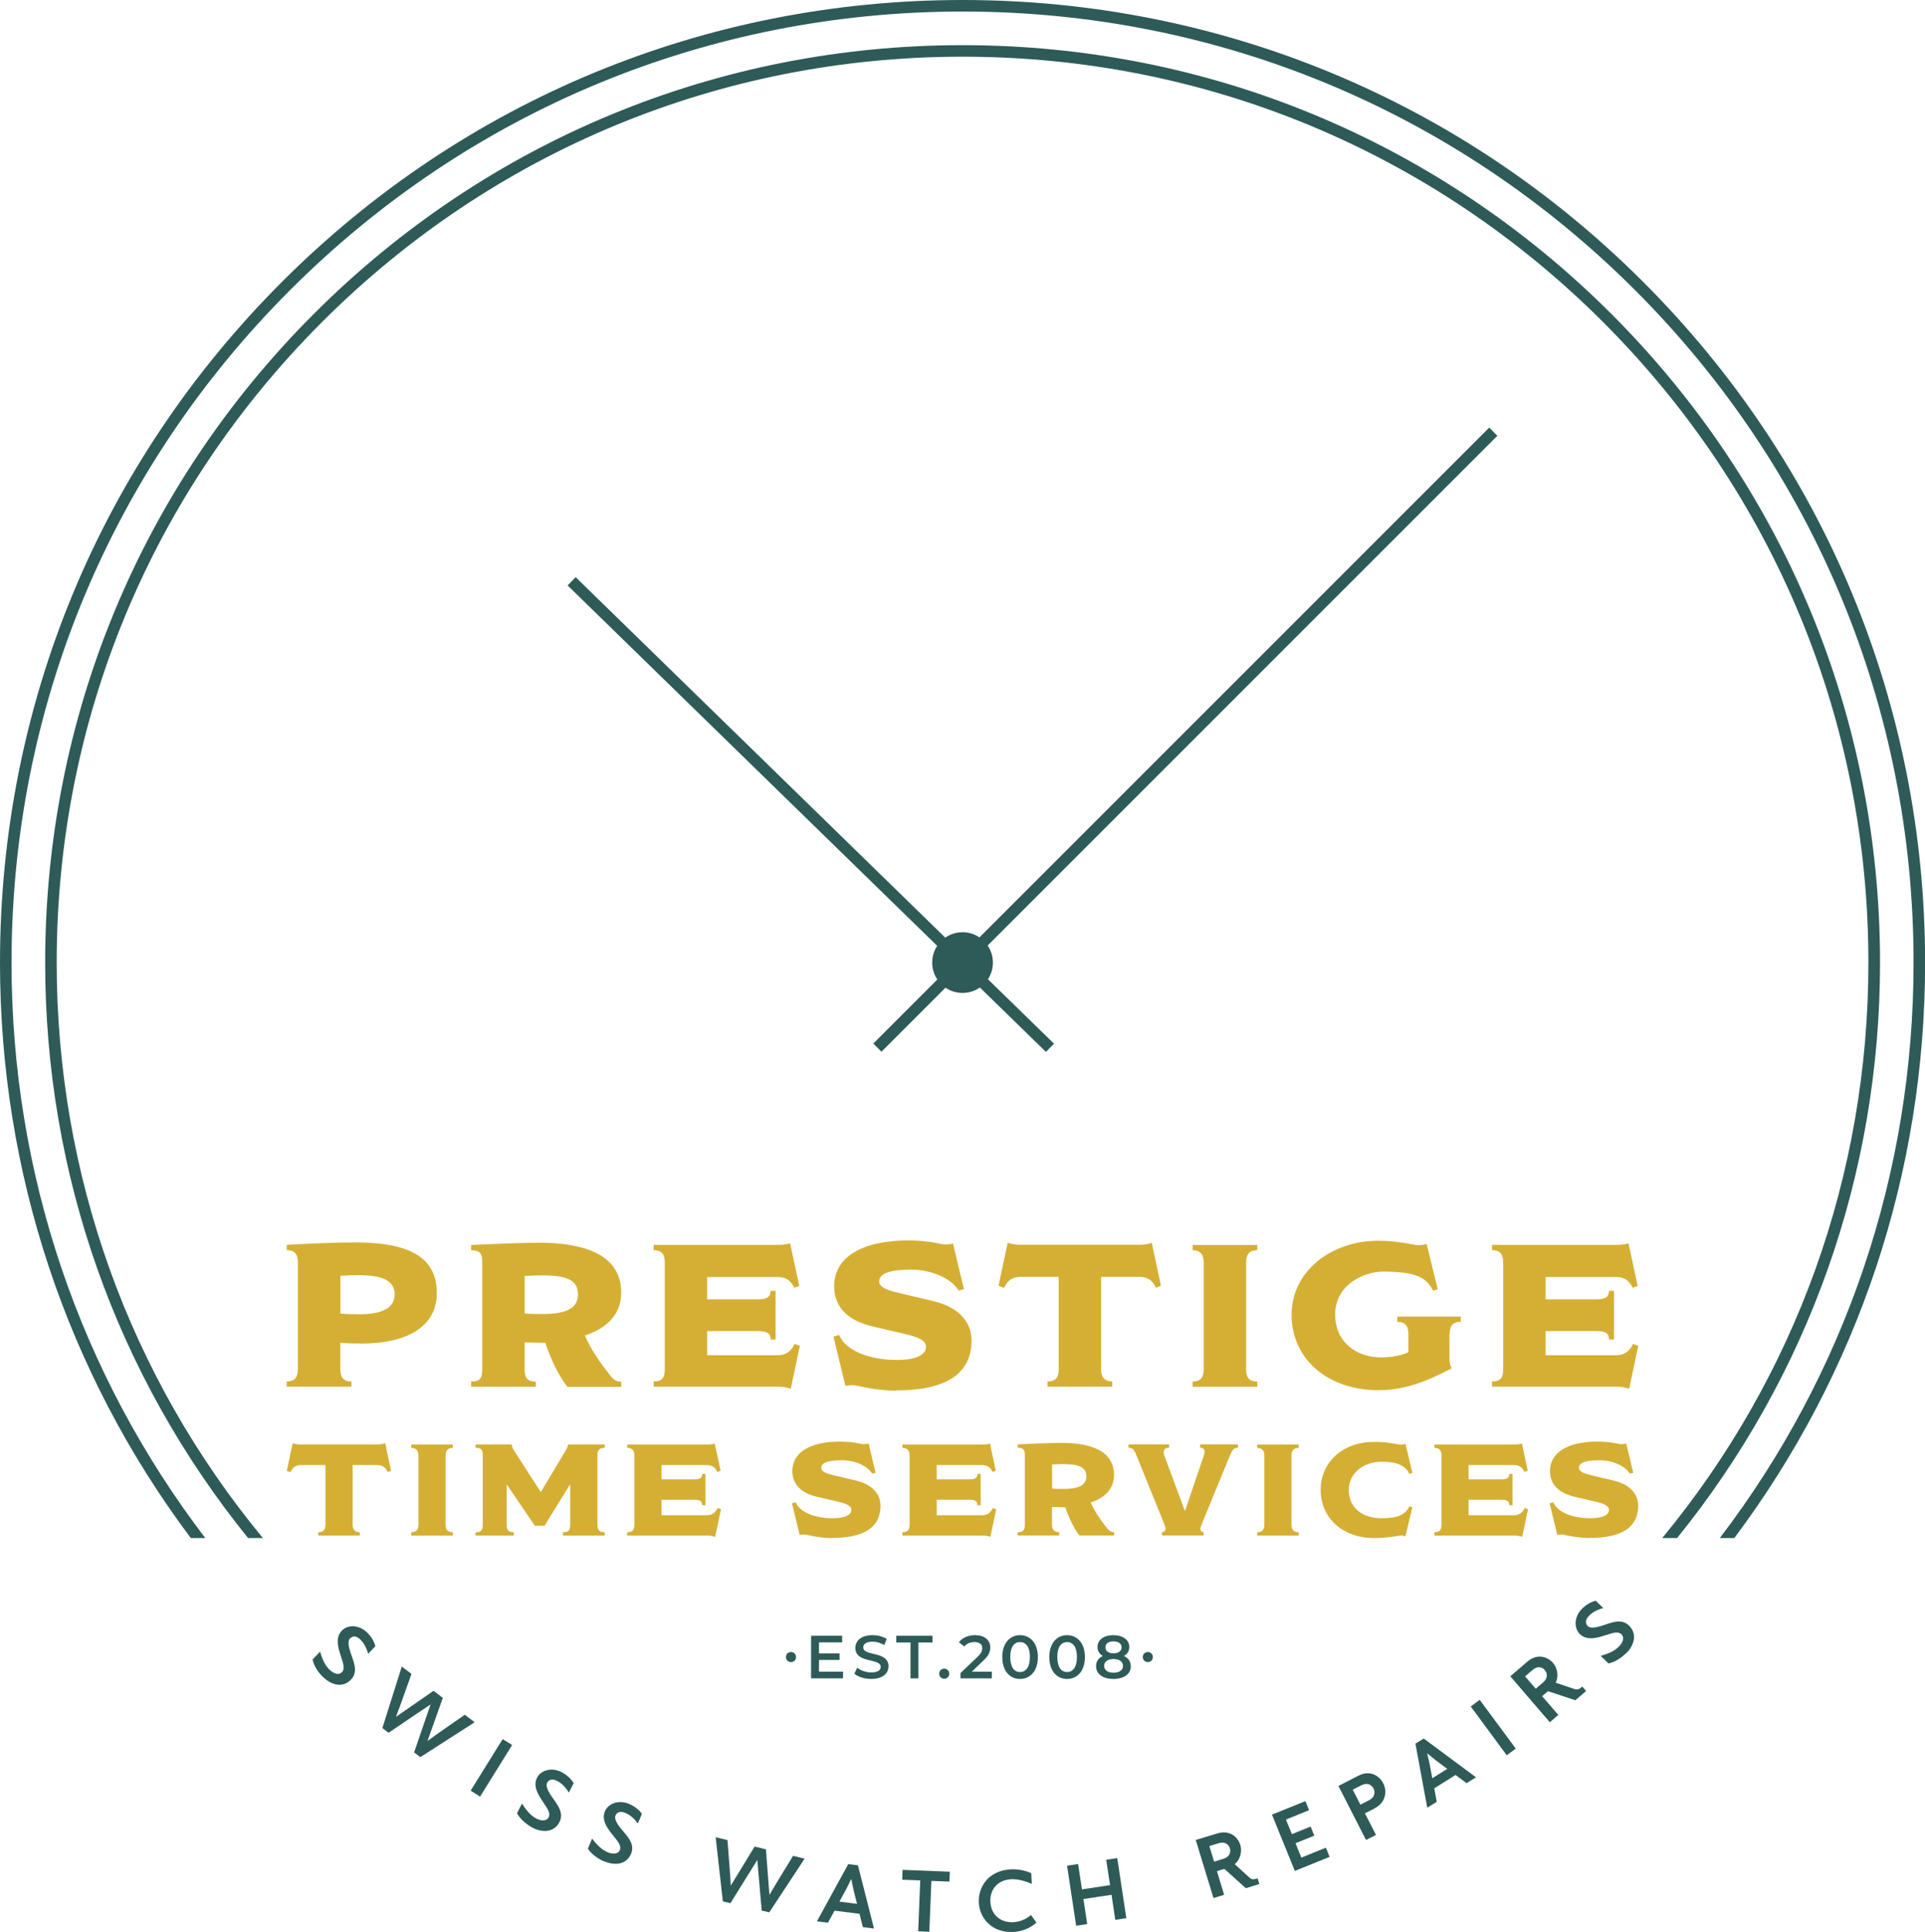
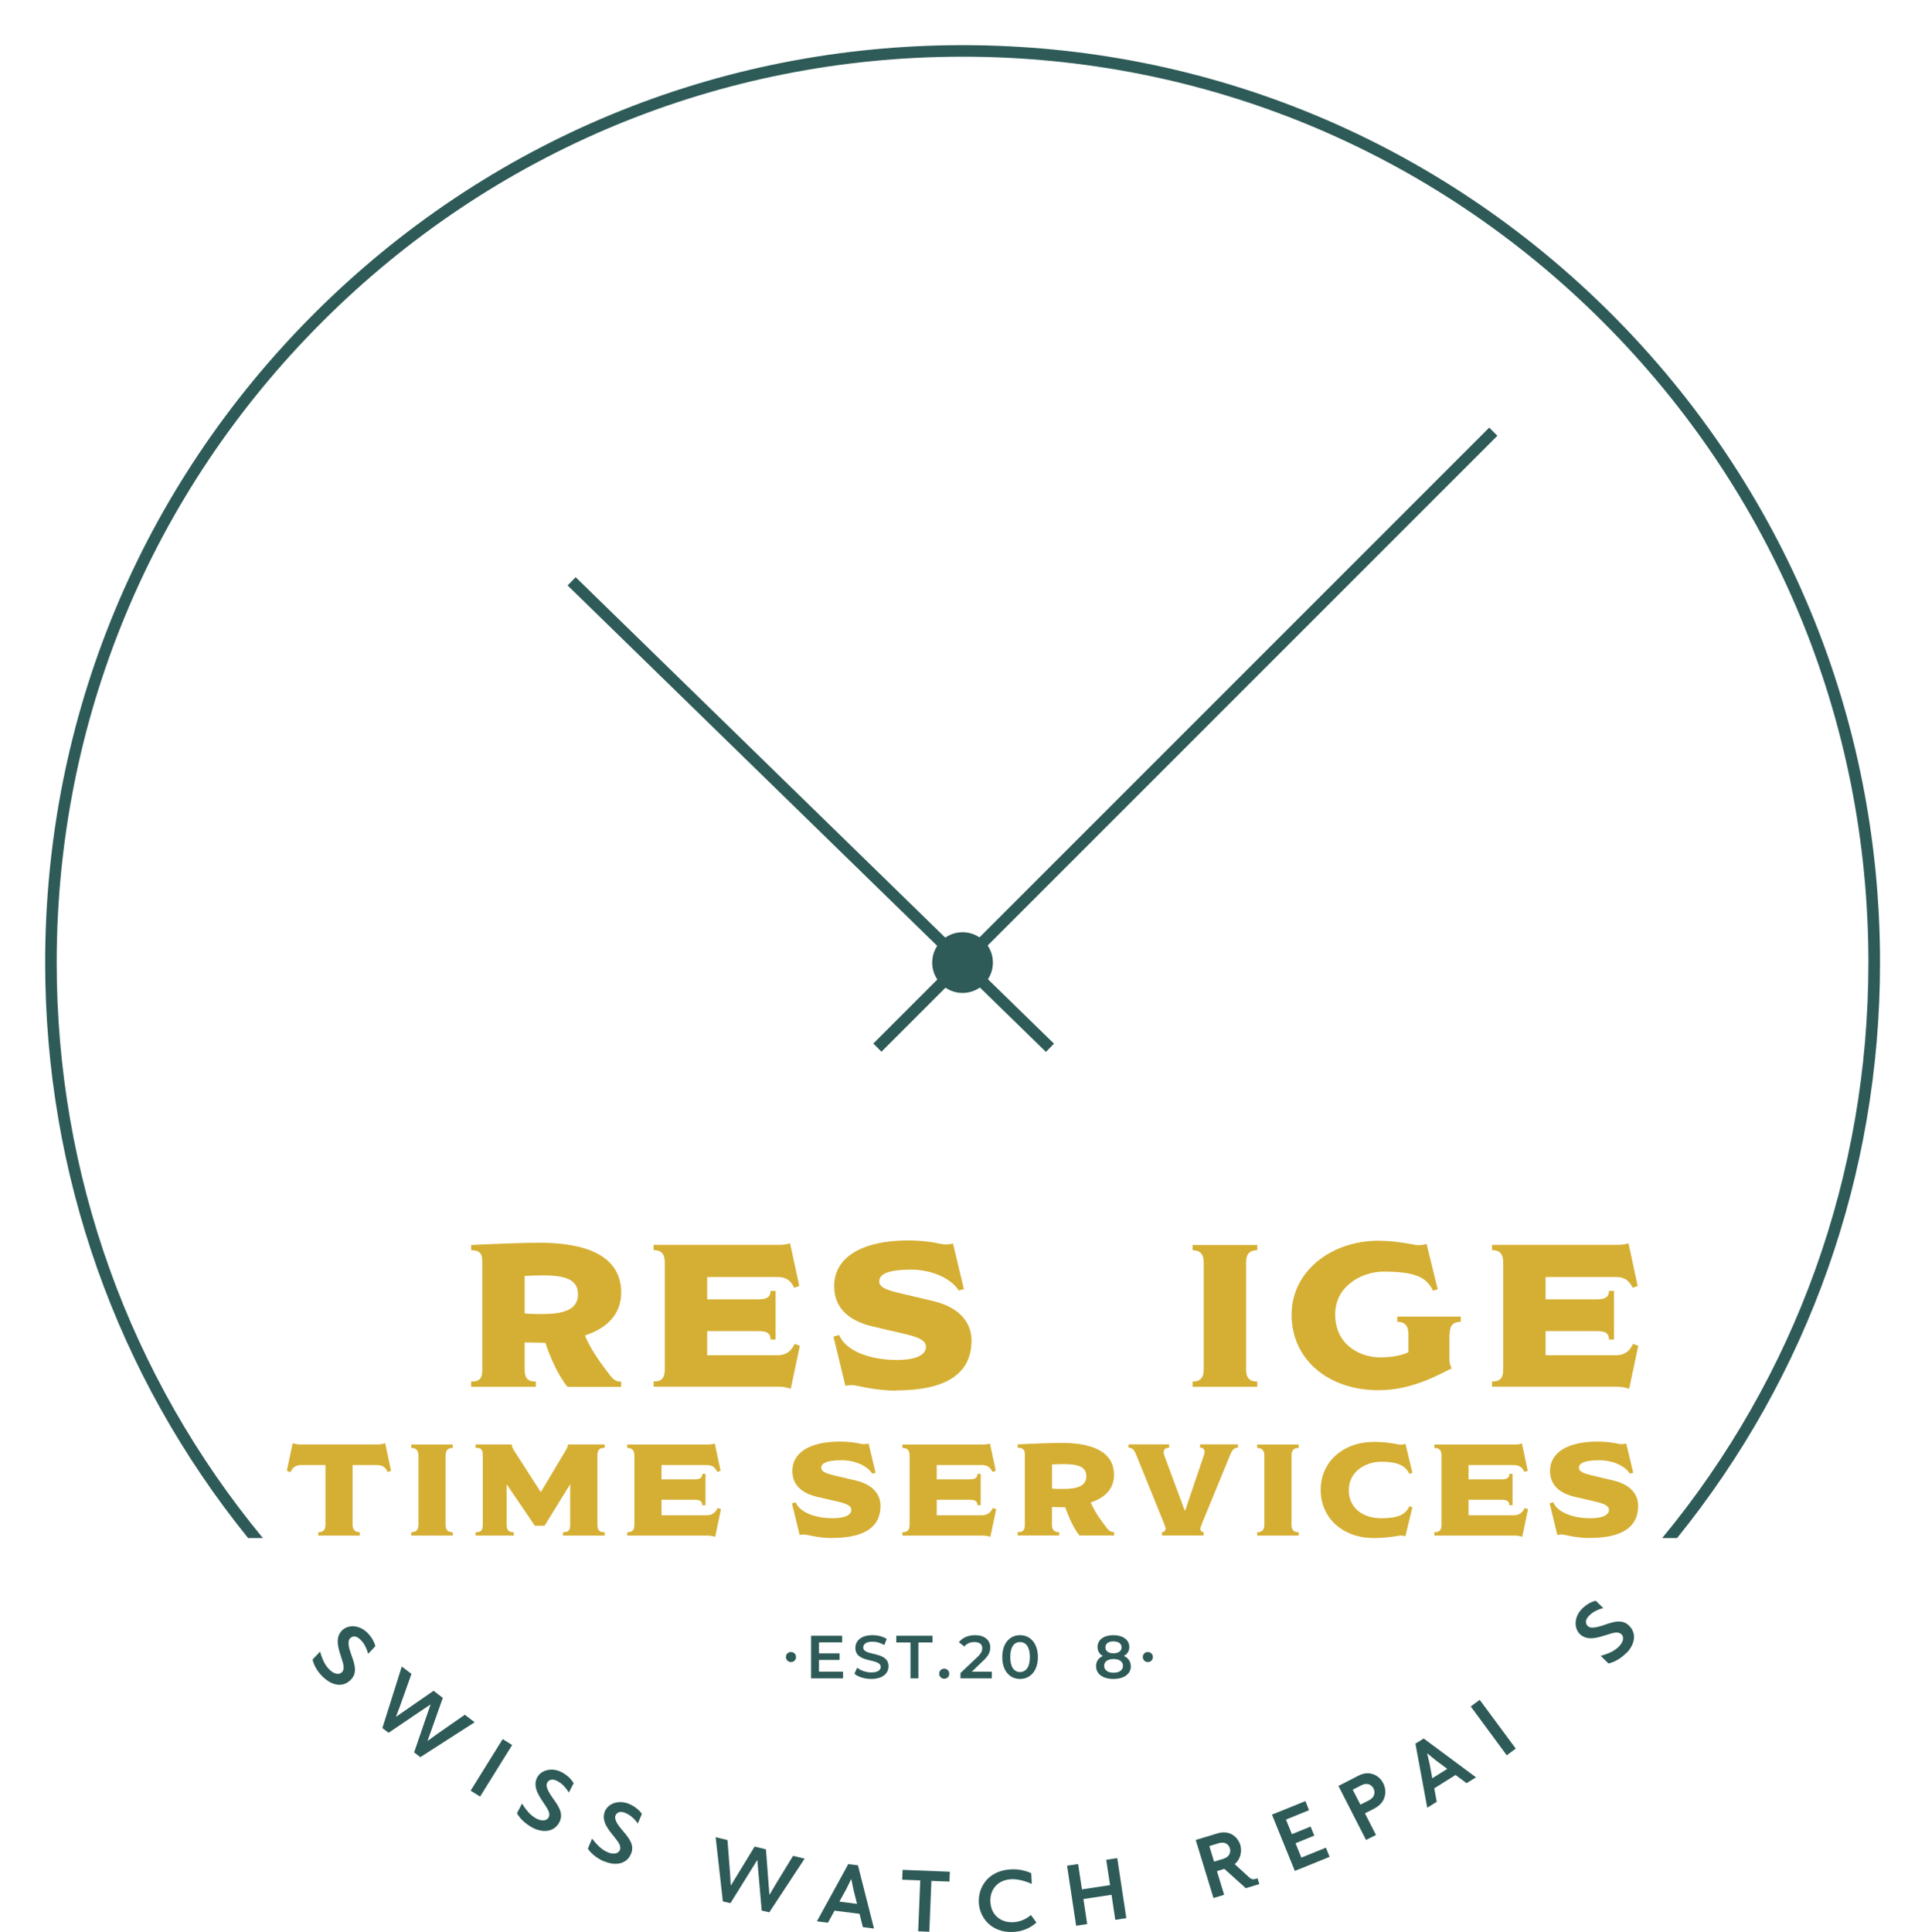
<svg xmlns="http://www.w3.org/2000/svg" id="Layer_2" data-name="Layer 2" width="195.23" height="195.94" viewBox="0 0 195.23 195.94">
  <defs>
    <style>
      .cls-1 {
        fill: #2e5b57;
      }

      .cls-2 {
        fill: #d5af33;
      }
    </style>
  </defs>
  <g id="Layer_1-2" data-name="Layer 1">
    <g>
      <path class="cls-1" d="M26.66,155.98c-13.54-16.4-20.91-36.82-20.91-58.36,0-24.54,9.56-47.61,26.91-64.96C50.01,15.31,73.08,5.75,97.62,5.75s47.61,9.56,64.96,26.91c17.35,17.35,26.91,40.42,26.91,64.96,0,21.55-7.37,41.96-20.91,58.36h1.51c13.33-16.49,20.58-36.87,20.58-58.36,0-24.85-9.68-48.21-27.25-65.79C145.83,14.26,122.47,4.58,97.62,4.58S49.4,14.26,31.83,31.83C14.26,49.4,4.58,72.77,4.58,97.62c0,21.5,7.25,41.88,20.58,58.36h1.51Z" />
      <g>
        <path class="cls-1" d="M85.5,169.54v.67h-3.24v-4.32h3.15v.67h-2.35v1.12h2.09v.66h-2.09v1.19h2.44Z" />
        <path class="cls-1" d="M86.65,169.75l.28-.62c.35.28.89.48,1.43.48.67,0,.96-.24.96-.56,0-.93-2.57-.32-2.57-1.93,0-.7.56-1.29,1.74-1.29.52,0,1.06.14,1.44.38l-.25.62c-.39-.23-.81-.34-1.19-.34-.67,0-.94.26-.94.59,0,.92,2.56.32,2.56,1.91,0,.69-.56,1.28-1.75,1.28-.67,0-1.35-.21-1.7-.52Z" />
        <path class="cls-1" d="M92.33,166.57h-1.43v-.68h3.67v.68h-1.43v3.64h-.8v-3.64Z" />
        <path class="cls-1" d="M95.25,169.74c0-.31.23-.51.51-.51s.51.2.51.51-.23.51-.51.51-.51-.22-.51-.51Z" />
        <path class="cls-1" d="M100.59,169.53v.68h-3.18v-.54l1.72-1.63c.42-.4.49-.65.49-.89,0-.39-.27-.62-.8-.62-.42,0-.77.14-1.01.45l-.56-.43c.33-.45.93-.72,1.64-.72.94,0,1.54.48,1.54,1.24,0,.42-.12.8-.72,1.36l-1.15,1.1h2.04Z" />
        <path class="cls-1" d="M101.65,168.05c0-1.42.78-2.22,1.8-2.22s1.81.8,1.81,2.22-.78,2.22-1.81,2.22-1.8-.8-1.8-2.22ZM104.45,168.05c0-1.04-.41-1.52-1-1.52s-.99.48-.99,1.52.41,1.52.99,1.52,1-.48,1-1.52Z" />
-         <path class="cls-1" d="M106.42,168.05c0-1.42.78-2.22,1.8-2.22s1.81.8,1.81,2.22-.78,2.22-1.81,2.22-1.8-.8-1.8-2.22ZM109.22,168.05c0-1.04-.41-1.52-1-1.52s-.99.48-.99,1.52.41,1.52.99,1.52,1-.48,1-1.52Z" />
        <path class="cls-1" d="M114.69,168.97c0,.8-.7,1.3-1.77,1.3s-1.76-.5-1.76-1.3c0-.48.25-.83.69-1.03-.35-.19-.54-.5-.54-.91,0-.74.65-1.2,1.6-1.2s1.62.46,1.62,1.2c0,.41-.2.72-.55.91.45.2.7.56.7,1.03ZM113.89,168.94c0-.43-.37-.69-.96-.69s-.95.27-.95.69.36.7.95.7.96-.26.96-.7ZM112.11,167.07c0,.37.31.6.81.6s.83-.23.83-.6c0-.39-.33-.61-.83-.61s-.81.22-.81.61Z" />
        <path class="cls-1" d="M115.9,168.05c0-.31.23-.51.51-.51s.51.2.51.51-.23.51-.51.51-.51-.22-.51-.51Z" />
        <path class="cls-1" d="M79.71,168.05c0-.31.23-.51.51-.51s.51.2.51.51-.23.51-.51.51-.51-.22-.51-.51Z" />
      </g>
      <g>
        <circle class="cls-1" cx="97.62" cy="97.62" r="3.08" />
        <rect class="cls-1" x="81.64" y="48.73" width="1.17" height="67.76" transform="translate(-34.32 83.8) rotate(-45.72)" />
        <rect class="cls-1" x="76.04" y="74.43" width="88.34" height="1.17" transform="translate(-17.83 106.97) rotate(-45)" />
      </g>
      <g>
-         <path class="cls-2" d="M36.61,136.25c-.49,0-1.44,0-2.1-.08v2.63c0,.95.35,1.3,1.13,1.3v.53h-6.56v-.53c.74,0,1.13-.33,1.13-1.25v-10.84c0-.84-.35-1.23-1.13-1.23v-.53c1.97-.12,4.79-.25,6.93-.25,5.43,0,8.29,1.46,8.29,5.14,0,3.31-2.88,5.12-7.69,5.12ZM36.31,129.32c-.47,0-1.13.02-1.79.06v3.83c.56.06,1.48.08,1.85.08,1.75,0,3.66-.33,3.66-2.02,0-1.77-2.08-1.95-3.72-1.95Z" />
        <path class="cls-2" d="M57.55,140.64c-.93-1.13-1.77-3.02-2.24-4.46l-2.1-.04v2.76c0,.93.37,1.21,1.13,1.21v.53h-6.56v-.53c.84,0,1.13-.27,1.13-1.21v-10.96c0-.78-.23-1.15-1.13-1.15v-.53c1.6-.08,5.26-.23,6.89-.23,4.5,0,8.33,1.17,8.33,5.06,0,2.12-1.36,3.6-3.68,4.34.64,1.5,1.48,2.65,2.55,4.05.29.35.53.64,1.13.64v.53h-5.45ZM54.96,129.34c-.6,0-1.27.04-1.75.06v3.8c.51.06,1.25.06,1.81.06,2.24,0,3.6-.49,3.6-1.99s-1.23-1.93-3.66-1.93Z" />
        <path class="cls-2" d="M80.19,140.84c-.33-.12-.8-.21-1.17-.21h-12.73v-.53c.8,0,1.13-.31,1.13-1.23v-10.86c0-.88-.39-1.23-1.13-1.23v-.53h12.61c.53,0,.95-.06,1.23-.16l.93,4.32-.51.19c-.35-.74-.84-1.09-1.67-1.09h-7.16v2.26h5.22c.88,0,1.21-.27,1.21-.86h.51v4.94h-.51c0-.6-.31-.86-1.21-.86h-5.22v2.45h7.12c.86,0,1.4-.39,1.75-1.15l.53.19-.93,4.4Z" />
        <path class="cls-2" d="M90.86,141.03c-2.16,0-4.05-.56-4.38-.56-.23,0-.51.02-.74.08l-1.21-5,.58-.16c.62,1.56,3.02,2.53,5.84,2.53,2.28,0,2.96-.68,2.96-1.32,0-.6-.6-.95-1.99-1.28-1.36-.31-2.02-.47-3.41-.8-2.12-.49-3.91-1.65-3.91-4.09,0-2.98,2.92-4.63,7.49-4.63,2.24,0,3.39.41,3.72.41.25,0,.6-.02.84-.1l1.11,4.63-.53.14c-.74-1.21-2.71-2.12-4.83-2.12-2.51,0-3.23.53-3.23,1.19,0,.6.74.88,2.06,1.19,1.36.33,2.45.58,3.54.84,2.49.62,3.76,2.1,3.76,3.97,0,3.41-2.65,5.06-7.65,5.06Z" />
-         <path class="cls-2" d="M117.23,130.6c-.35-.78-.86-1.11-1.69-1.11h-3.87v9.4c0,.82.41,1.21,1.13,1.21v.53h-6.56v-.53c.8,0,1.13-.37,1.13-1.21v-9.4h-3.83c-.86,0-1.36.35-1.71,1.13l-.56-.23.93-4.36c.33.12.76.21,1.25.21h12.13c.49,0,.9-.08,1.23-.21l.93,4.36-.53.21Z" />
        <path class="cls-2" d="M120.95,140.64v-.53c.78,0,1.13-.39,1.13-1.21v-10.88c0-.82-.37-1.23-1.13-1.23v-.53h6.56v.53c-.78,0-1.13.39-1.13,1.23v10.88c0,.82.33,1.21,1.13,1.21v.53h-6.56Z" />
        <path class="cls-2" d="M147,135.29v2.55c0,.23.04.62.23.93-.58.27-1.52.8-2.73,1.27-1.3.51-2.9.95-4.67.95-5.18,0-8.84-3.17-8.84-7.65s4.09-7.51,8.8-7.51c2.02,0,3.68.45,4.01.45.29,0,.62-.02.88-.14l1.13,4.61-.47.14c-.66-1.28-1.62-1.93-5.04-1.93-2.04,0-4.89,1.36-4.89,4.34s2.37,4.36,4.61,4.36c1.21,0,2.22-.23,2.82-.53v-1.83c0-.9-.41-1.25-1.13-1.25v-.53h6.44v.53c-.76,0-1.13.35-1.13,1.25Z" />
        <path class="cls-2" d="M165.22,140.84c-.33-.12-.8-.21-1.17-.21h-12.73v-.53c.8,0,1.13-.31,1.13-1.23v-10.86c0-.88-.39-1.23-1.13-1.23v-.53h12.61c.53,0,.95-.06,1.23-.16l.93,4.32-.51.19c-.35-.74-.84-1.09-1.67-1.09h-7.16v2.26h5.22c.88,0,1.21-.27,1.21-.86h.51v4.94h-.51c0-.6-.31-.86-1.21-.86h-5.22v2.45h7.12c.86,0,1.4-.39,1.75-1.15l.53.19-.93,4.4Z" />
      </g>
-       <path class="cls-1" d="M20.82,155.98C8.07,139.28,1.17,118.98,1.17,97.62c0-25.76,10.03-49.98,28.25-68.2C47.63,11.2,71.85,1.17,97.62,1.17s49.98,10.03,68.2,28.25c18.22,18.22,28.25,42.44,28.25,68.2,0,21.36-6.91,41.66-19.65,58.36h1.47c12.56-16.77,19.35-37.04,19.35-58.36,0-26.07-10.15-50.59-28.59-69.03C148.21,10.15,123.69,0,97.62,0S47.03,10.15,28.59,28.59C10.15,47.03,0,71.54,0,97.62c0,21.32,6.79,41.6,19.35,58.36h1.47Z" />
      <g>
        <path class="cls-2" d="M39.32,149.29c-.22-.5-.55-.71-1.08-.71h-2.48v6.03c0,.53.26.78.73.78v.34h-4.21v-.34c.51,0,.73-.24.73-.78v-6.03h-2.46c-.55,0-.87.22-1.1.73l-.36-.15.59-2.8c.21.08.49.13.81.13h7.79c.32,0,.58-.05.79-.13l.59,2.8-.34.13Z" />
        <path class="cls-2" d="M41.71,155.73v-.34c.5,0,.73-.25.73-.78v-6.98c0-.53-.24-.79-.73-.79v-.34h4.21v.34c-.5,0-.73.25-.73.79v6.98c0,.53.21.78.73.78v.34h-4.21Z" />
        <path class="cls-2" d="M57.1,155.73v-.34c.55,0,.73-.16.73-.78v-4.08h-.01l-2.59,4.2h-.99l-2.82-4.15h-.04v4.03c0,.57.2.78.73.78v.34h-3.88v-.34c.54,0,.73-.17.73-.78v-7c0-.59-.13-.78-.73-.78v-.34h3.67c.01.17.09.41.24.63l2.69,4.18h.03l2.5-4.18c.13-.22.24-.45.25-.63h3.72v.34c-.51,0-.74.18-.74.78v7c0,.58.19.78.74.78v.34h-4.21Z" />
        <path class="cls-2" d="M72.53,155.86c-.21-.08-.51-.13-.75-.13h-8.17v-.34c.52,0,.73-.2.73-.79v-6.97c0-.57-.25-.79-.73-.79v-.34h8.09c.34,0,.61-.04.79-.11l.59,2.77-.33.12c-.22-.48-.54-.7-1.07-.7h-4.59v1.45h3.35c.57,0,.78-.17.78-.55h.33v3.17h-.33c0-.38-.2-.55-.78-.55h-3.35v1.57h4.57c.55,0,.9-.25,1.12-.74l.34.12-.59,2.82Z" />
        <path class="cls-2" d="M84.39,155.98c-1.39,0-2.6-.36-2.81-.36-.15,0-.33.01-.48.05l-.78-3.21.37-.11c.4,1,1.94,1.62,3.75,1.62,1.47,0,1.9-.44,1.9-.84,0-.38-.38-.61-1.28-.82-.87-.2-1.29-.3-2.19-.51-1.36-.32-2.51-1.06-2.51-2.63,0-1.91,1.87-2.97,4.8-2.97,1.44,0,2.18.26,2.39.26.16,0,.38-.01.54-.07l.71,2.97-.34.09c-.48-.78-1.74-1.36-3.1-1.36-1.61,0-2.07.34-2.07.77,0,.38.48.57,1.32.77.87.21,1.57.37,2.27.54,1.6.4,2.42,1.35,2.42,2.55,0,2.19-1.7,3.25-4.91,3.25Z" />
        <path class="cls-2" d="M100.44,155.86c-.21-.08-.51-.13-.75-.13h-8.17v-.34c.52,0,.73-.2.73-.79v-6.97c0-.57-.25-.79-.73-.79v-.34h8.09c.34,0,.61-.04.79-.11l.59,2.77-.33.12c-.22-.48-.54-.7-1.07-.7h-4.59v1.45h3.35c.57,0,.78-.17.78-.55h.33v3.17h-.33c0-.38-.2-.55-.78-.55h-3.35v1.57h4.57c.55,0,.9-.25,1.12-.74l.34.12-.59,2.82Z" />
        <path class="cls-2" d="M109.48,155.73c-.59-.73-1.13-1.94-1.44-2.87l-1.35-.03v1.77c0,.59.24.78.73.78v.34h-4.21v-.34c.54,0,.73-.17.73-.78v-7.04c0-.5-.14-.74-.73-.74v-.34c1.03-.05,3.38-.15,4.42-.15,2.89,0,5.35.75,5.35,3.25,0,1.36-.87,2.31-2.36,2.79.41.96.95,1.7,1.64,2.6.18.22.34.41.73.41v.34h-3.5ZM107.82,148.48c-.38,0-.82.03-1.12.04v2.44c.33.04.81.04,1.16.04,1.44,0,2.31-.32,2.31-1.28s-.79-1.24-2.35-1.24Z" />
        <path class="cls-2" d="M124.79,147.48l-2.83,6.89c-.15.36-.22.57-.22.67,0,.2.12.34.33.34v.34h-4.22v-.34c.22,0,.36-.14.36-.37,0-.08-.05-.25-.2-.62l-2.79-6.88c-.21-.51-.41-.69-.77-.69v-.34h4.12v.34c-.34,0-.55.15-.55.45,0,.09.01.22.07.36l2.07,5.58h.03l1.9-5.6c.04-.13.08-.28.08-.37,0-.25-.13-.42-.46-.42v-.34h3.84v.34c-.4,0-.58.24-.75.65Z" />
        <path class="cls-2" d="M127.5,155.73v-.34c.5,0,.73-.25.73-.78v-6.98c0-.53-.24-.79-.73-.79v-.34h4.21v.34c-.5,0-.73.25-.73.79v6.98c0,.53.21.78.73.78v.34h-4.21Z" />
        <path class="cls-2" d="M142.52,155.81c-.09-.04-.25-.09-.44-.09-.21,0-1.29.26-2.73.26-3.18,0-5.41-2.03-5.41-4.89s2.3-4.86,5.41-4.86c1.56,0,2.38.28,2.75.28.18,0,.36-.05.44-.09l.7,2.94-.3.12c-.38-.83-1.2-1.24-2.84-1.24s-3.31,1.02-3.31,2.88c0,1.76,1.35,2.85,3.31,2.85,1.64,0,2.44-.34,2.84-1.22l.3.11-.71,2.94Z" />
        <path class="cls-2" d="M154.39,155.86c-.21-.08-.51-.13-.75-.13h-8.17v-.34c.51,0,.73-.2.73-.79v-6.97c0-.57-.25-.79-.73-.79v-.34h8.09c.34,0,.61-.04.79-.11l.59,2.77-.33.12c-.22-.48-.54-.7-1.07-.7h-4.6v1.45h3.35c.57,0,.78-.17.78-.55h.33v3.17h-.33c0-.38-.2-.55-.78-.55h-3.35v1.57h4.57c.55,0,.9-.25,1.12-.74l.34.12-.59,2.82Z" />
        <path class="cls-2" d="M161.23,155.98c-1.39,0-2.6-.36-2.81-.36-.15,0-.33.01-.48.05l-.78-3.21.37-.11c.4,1,1.94,1.62,3.75,1.62,1.47,0,1.9-.44,1.9-.84,0-.38-.38-.61-1.28-.82-.87-.2-1.29-.3-2.19-.51-1.36-.32-2.51-1.06-2.51-2.63,0-1.91,1.87-2.97,4.8-2.97,1.44,0,2.18.26,2.39.26.16,0,.38-.01.54-.07l.71,2.97-.34.09c-.48-.78-1.74-1.36-3.1-1.36-1.61,0-2.07.34-2.07.77,0,.38.48.57,1.32.77.87.21,1.57.37,2.27.54,1.6.4,2.42,1.35,2.42,2.55,0,2.19-1.7,3.25-4.91,3.25Z" />
      </g>
      <g>
        <path class="cls-1" d="M32.8,170.12c-.46-.44-.95-1.11-1.1-1.82l.76-.8c.28.93.55,1.44.99,1.86.38.36.9.57,1.24.21.33-.34.08-.97-.05-1.39-.27-.87-.73-2.02.03-2.81.59-.62,1.72-.61,2.54.17.38.36.72.85.86,1.41l-.73.77c-.23-.81-.55-1.21-.8-1.45-.43-.42-.8-.36-1.04-.11-.37.38.03,1.37.21,1.89.27.77.54,1.61-.12,2.29-.84.88-1.99.54-2.78-.23Z" />
        <path class="cls-1" d="M48.14,174.66l-5.51,3.54-.63-.48,1.2-3.51.47-1.35h-.01s-1.18.79-1.18.79l-3.07,2.08-.63-.48,1.97-6.24.98.75-1.18,3.31-.38,1,.02.02,3.78-2.62.94.72-1.54,4.33.02.02.86-.63,2.89-2.01.98.75Z" />
        <path class="cls-1" d="M48.69,182.2l-.96-.6,3.25-5.23.96.6-3.25,5.23Z" />
        <path class="cls-1" d="M53.99,185.34c-.56-.3-1.21-.81-1.56-1.45l.51-.98c.52.81.92,1.23,1.46,1.52.46.24,1.02.3,1.25-.14.22-.42-.19-.95-.43-1.32-.5-.76-1.25-1.74-.74-2.71.4-.75,1.49-1.06,2.49-.53.46.24.93.62,1.21,1.12l-.49.94c-.44-.72-.86-1.01-1.17-1.17-.53-.28-.87-.12-1.03.18-.25.47.41,1.31.72,1.76.47.67.96,1.4.52,2.24-.56,1.07-1.76,1.06-2.74.55Z" />
        <path class="cls-1" d="M61.3,188.79c-.59-.25-1.28-.7-1.68-1.31l.43-1.02c.59.76,1.03,1.15,1.59,1.39.48.2,1.04.21,1.23-.24.18-.44-.27-.93-.54-1.28-.57-.71-1.4-1.63-.98-2.64.33-.79,1.39-1.19,2.44-.75.48.2.98.54,1.31,1.01l-.41.98c-.5-.68-.94-.93-1.26-1.07-.55-.23-.88-.05-1.01.27-.2.49.52,1.27.87,1.69.52.63,1.08,1.31.71,2.18-.47,1.12-1.66,1.21-2.68.78Z" />
        <path class="cls-1" d="M81.62,188.47l-3.6,5.47-.77-.18-.32-3.69-.12-1.42h-.02s-.75,1.21-.75,1.21l-1.96,3.15-.77-.18-.73-6.51,1.2.29.27,3.51.06,1.07h.03s2.39-3.92,2.39-3.92l1.15.28.35,4.58h.03s.54-.92.54-.92l1.83-3,1.2.29Z" />
        <path class="cls-1" d="M88.63,195.58l-1.12-.14-.34-1.35-2.53-.32-.67,1.22-1.12-.14,3.18-5.8.98.12,1.63,6.41ZM86.92,193.08l-.36-1.43-.22-1.07h-.02s-.48.98-.48.98l-.71,1.29,1.78.23Z" />
        <path class="cls-1" d="M96.29,190.82l-1.83-.07-.21,5.16-1.13-.05.21-5.16-1.83-.07.04-1,4.79.19-.04,1Z" />
        <path class="cls-1" d="M105.11,194.98c-.68.61-1.51.91-2.36.95-2.16.1-3.41-1.41-3.48-2.99-.07-1.6.99-3.26,3.29-3.36.79-.04,1.49.15,2.03.39l.05,1.09c-.47-.23-1.36-.51-2.05-.48-1.52.07-2.2,1.16-2.15,2.27.07,1.46,1.16,2.15,2.32,2.09.64-.03,1.28-.28,1.8-.73l.56.78Z" />
        <path class="cls-1" d="M114.23,194.53l-1.12.17-.38-2.54-2.85.43.38,2.54-1.12.17-.92-6.09,1.12-.17.39,2.57,2.85-.43-.39-2.57,1.12-.17.92,6.09Z" />
        <path class="cls-1" d="M127.72,191.07l-1.37.42-2.18-1.96-.75.23.73,2.4-1.08.33-1.8-5.89,2.21-.67c1.22-.37,2.06.35,2.31,1.18.19.62.03,1.46-.57,1.94l1.48,1.35c.24.22.46.21.63.15l.21-.06.18.58ZM123.59,186.93l-.94.29.48,1.58.94-.29c.64-.19.78-.68.66-1.07-.13-.41-.5-.7-1.14-.51Z" />
        <path class="cls-1" d="M134.85,188.31l-3.53,1.43-2.32-5.71,3.39-1.37.37.92-2.34.95.6,1.48,1.9-.77.37.92-1.9.77.59,1.46,2.49-1.01.37.92Z" />
        <path class="cls-1" d="M139.41,183.4l-.98.5,1.12,2.19-1.01.51-2.8-5.48,2.05-1.05c1.13-.58,2.1,0,2.49.77.42.81.28,1.96-.87,2.55ZM138.07,181.05l-.88.45.78,1.52.88-.45c.59-.3.64-.82.45-1.19-.2-.38-.63-.64-1.23-.33Z" />
-         <path class="cls-1" d="M149.7,180.24l-.96.6-1.12-.83-2.16,1.35.25,1.37-.96.6-1.2-6.5.84-.52,5.31,3.94ZM146.78,179.39l-1.18-.88-.84-.69h-.02s.25,1.07.25,1.07l.27,1.45,1.52-.95Z" />
+         <path class="cls-1" d="M149.7,180.24l-.96.6-1.12-.83-2.16,1.35.25,1.37-.96.6-1.2-6.5.84-.52,5.31,3.94M146.78,179.39l-1.18-.88-.84-.69h-.02s.25,1.07.25,1.07l.27,1.45,1.52-.95Z" />
        <path class="cls-1" d="M153.72,177.34l-.91.67-3.65-4.95.91-.67,3.66,4.95Z" />
-         <path class="cls-1" d="M160.86,171.49l-1.09.94-2.78-.92-.59.51,1.64,1.9-.86.74-4.01-4.66,1.75-1.5c.97-.83,2.03-.5,2.59.15.42.49.61,1.33.26,2l1.9.64c.31.1.5,0,.64-.11l.16-.14.4.46ZM155.42,169.37l-.75.64,1.08,1.25.75-.64c.5-.43.44-.93.17-1.25-.28-.33-.74-.44-1.25,0Z" />
        <path class="cls-1" d="M164.96,167.61c-.44.46-1.12.94-1.83,1.09l-.79-.77c.93-.27,1.44-.53,1.87-.97.36-.37.58-.89.22-1.23-.34-.33-.97-.09-1.39.04-.87.27-2.03.71-2.81-.05-.61-.59-.6-1.73.19-2.54.36-.37.86-.72,1.42-.84l.76.74c-.81.22-1.21.54-1.45.79-.42.43-.36.8-.12,1.04.38.37,1.37-.02,1.89-.19.78-.26,1.61-.52,2.29.14.87.84.52,1.99-.25,2.78Z" />
      </g>
    </g>
  </g>
</svg>